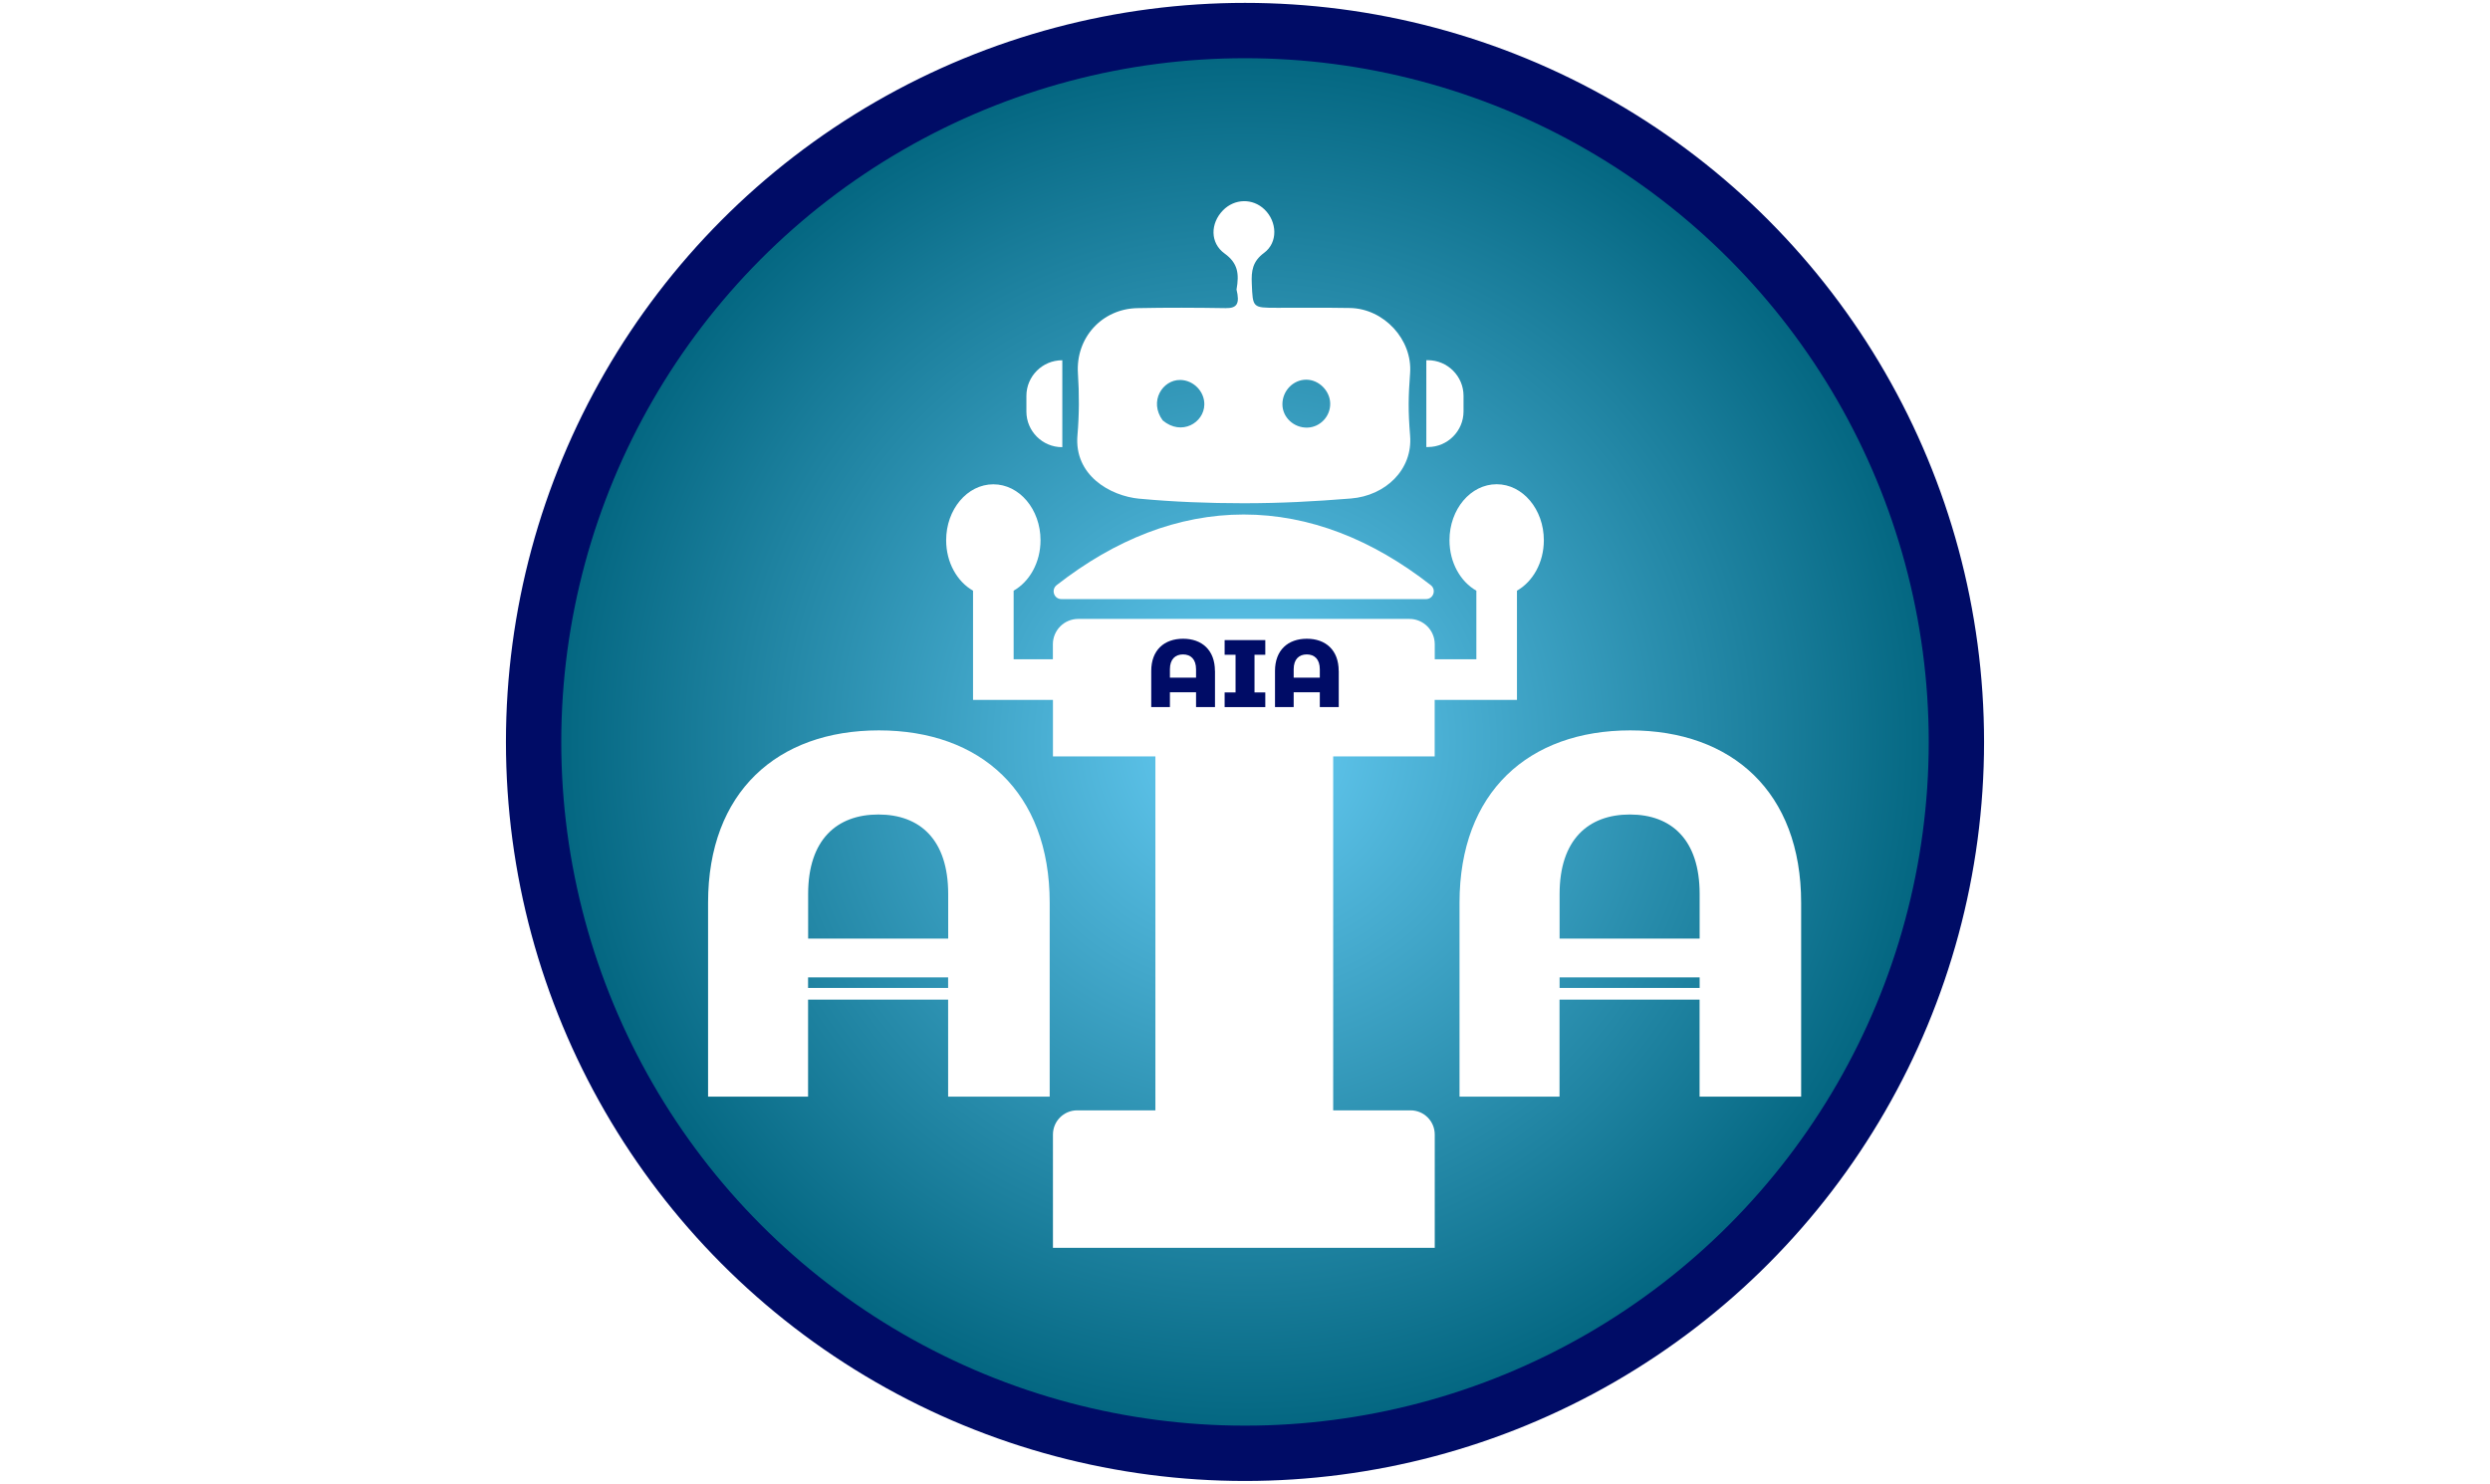
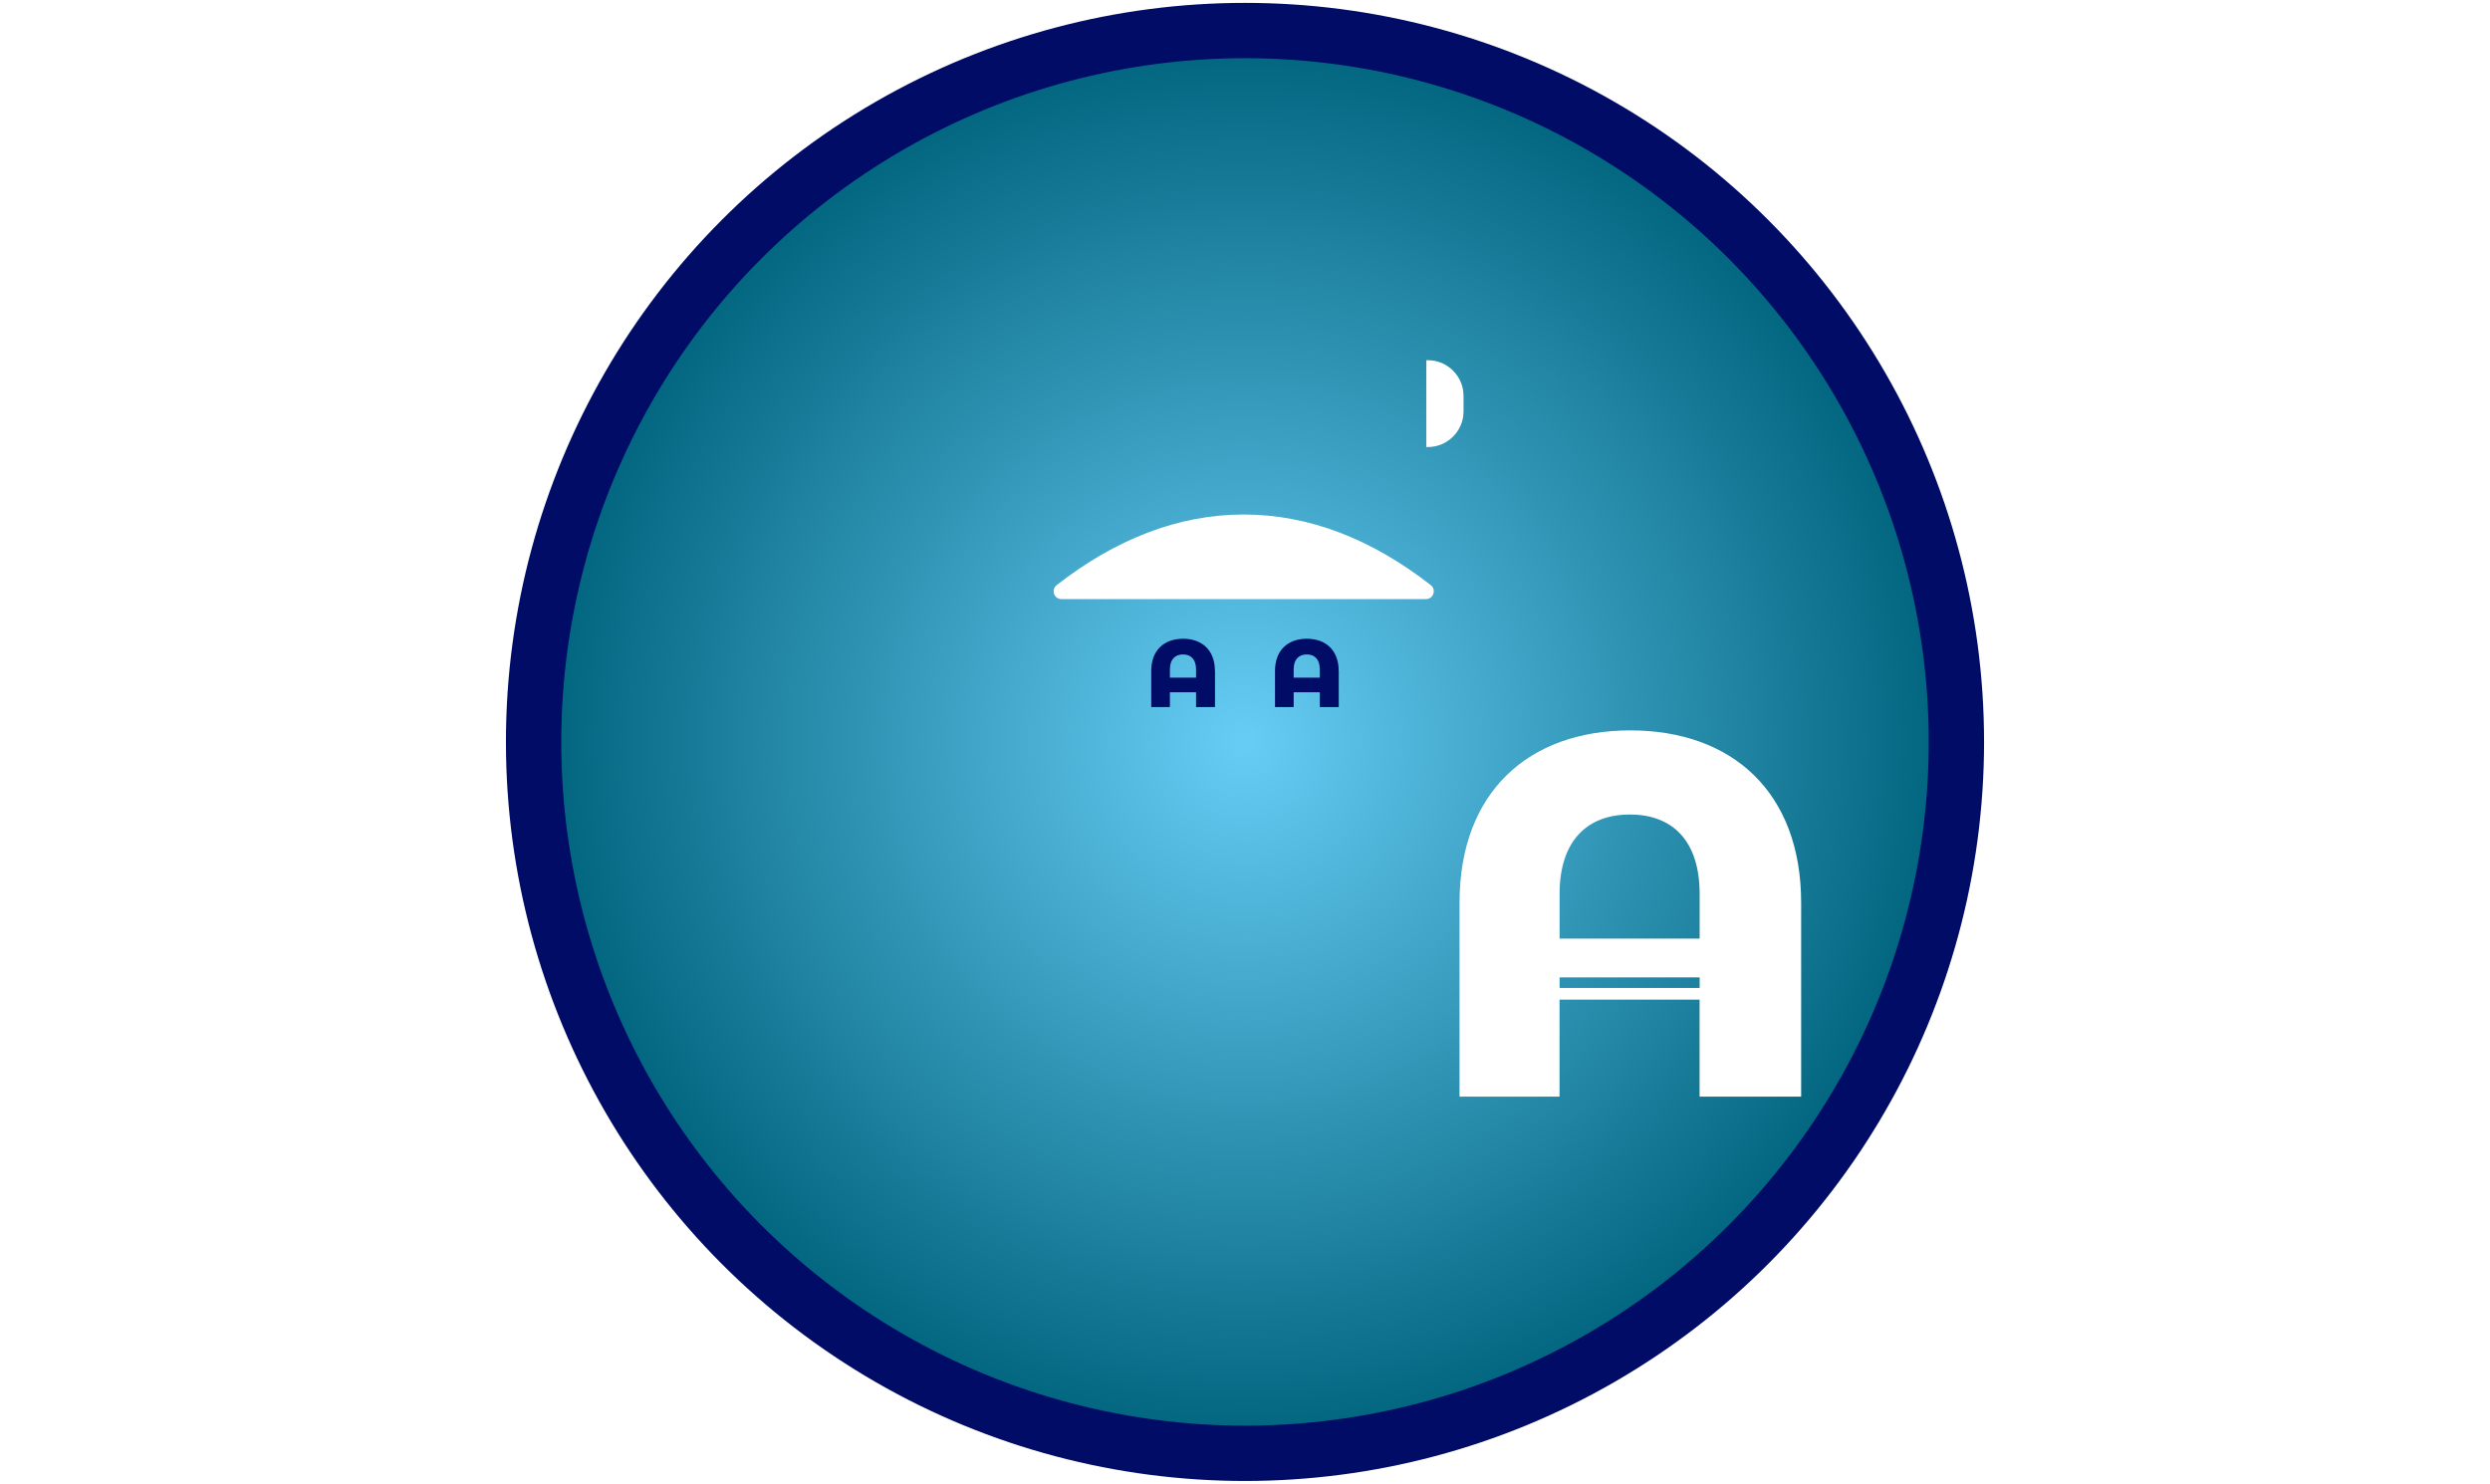
<svg xmlns="http://www.w3.org/2000/svg" id="Layer_1" viewBox="0 0 366.78 218.59">
  <defs>
    <style>.cls-1{fill:#000c66;}.cls-1,.cls-2,.cls-3,.cls-4{stroke-width:0px;}.cls-5{fill:url(#radial-gradient);stroke:#000c66;stroke-miterlimit:10;stroke-width:8.15px;}.cls-6{filter:url(#drop-shadow-3);}.cls-2{filter:url(#drop-shadow-2);}.cls-2,.cls-3,.cls-4{fill:#fff;}.cls-3{filter:url(#drop-shadow-1);}</style>
    <radialGradient id="radial-gradient" cx="183.39" cy="109.29" fx="183.39" fy="109.29" r="104.79" gradientUnits="userSpaceOnUse">
      <stop offset="0" stop-color="#67cdf5" />
      <stop offset="1" stop-color="#00637d" />
    </radialGradient>
    <filter id="drop-shadow-1" filterUnits="userSpaceOnUse">
      <feOffset dx="1.42" dy="1.42" />
      <feGaussianBlur result="blur" stdDeviation="1.42" />
      <feFlood flood-color="#000" flood-opacity=".75" />
      <feComposite in2="blur" operator="in" />
      <feComposite in="SourceGraphic" />
    </filter>
    <filter id="drop-shadow-2" filterUnits="userSpaceOnUse">
      <feOffset dx="1.42" dy="1.42" />
      <feGaussianBlur result="blur-2" stdDeviation="1.42" />
      <feFlood flood-color="#000" flood-opacity=".75" />
      <feComposite in2="blur-2" operator="in" />
      <feComposite in="SourceGraphic" />
    </filter>
    <filter id="drop-shadow-3" filterUnits="userSpaceOnUse">
      <feOffset dx="0" dy="1.42" />
      <feGaussianBlur result="blur-3" stdDeviation="1.42" />
      <feFlood flood-color="#000" flood-opacity=".75" />
      <feComposite in2="blur-3" operator="in" />
      <feComposite in="SourceGraphic" />
    </filter>
  </defs>
  <circle class="cls-5" cx="183.39" cy="109.29" r="104.79" />
  <path class="cls-3" d="M238.73,106.17c-14.96,0-25.16,9.07-25.16,25.39v28.56h14.73v-14.29h20.63v14.29h14.96v-28.56c0-16.32-10.2-25.39-25.16-25.39ZM228.31,130.27c0-8.01,4.23-11.71,10.35-11.71s10.28,3.7,10.28,11.71v6.57h-20.63v-6.57ZM228.31,144.11v-1.56h20.63v1.56h-20.63Z" />
-   <path class="cls-2" d="M128.04,106.17c-14.96,0-25.16,9.07-25.16,25.39v28.56h14.73v-14.29h20.63v2.58h0v11.71h14.96v-28.56c0-16.32-10.2-25.39-25.16-25.39ZM117.62,130.27c0-8.01,4.23-11.71,10.35-11.71s10.28,3.7,10.28,11.71v6.57h-20.63v-6.57ZM117.61,144.11v-1.56h20.63v1.56h-20.63Z" />
  <g class="cls-6">
-     <path class="cls-4" d="M167.85,72.04c4.99.47,10.21.67,15.31.67,5.51,0,10.38-.26,15.84-.7,5.07-.41,9.12-4.24,8.71-9.26-.3-3.69-.26-5.73,0-9.19.37-4.96-3.86-9.52-8.85-9.61-3.58-.06-7.16-.03-10.74-.03-3.64,0-3.58,0-3.73-3.59-.08-1.83.1-3.24,1.81-4.5,2.08-1.54,1.92-4.59.08-6.38-1.75-1.7-4.43-1.64-6.15.13-1.84,1.9-1.92,4.78.26,6.35,1.94,1.4,2.17,2.95,1.75,5.3.5,2.05.1,2.77-1.59,2.74-4.34-.07-8.68-.09-13.02,0-5.2.1-9.1,4.36-8.75,9.62.2,3.04.19,6.08-.07,9.11-.51,5.86,4.76,8.94,9.16,9.35ZM192.43,54.51c1.83,0,3.47,1.63,3.51,3.48.05,1.91-1.47,3.52-3.35,3.58-2,.06-3.69-1.51-3.69-3.44,0-1.99,1.6-3.63,3.53-3.62ZM173.86,54.55c1.94.03,3.57,1.69,3.54,3.62-.04,2.69-3.36,4.67-6.13,2.34-2.07-2.81-.02-6,2.59-5.96Z" />
    <path class="cls-4" d="M155.65,84.77c-.86.68-.4,2.06.7,2.06h53.7c1.1,0,1.56-1.39.7-2.06-8.62-6.73-17.89-10.4-27.55-10.4s-18.93,3.67-27.55,10.4Z" />
-     <path class="cls-4" d="M220.46,69.91c-3.84,0-6.95,3.69-6.95,8.25,0,3.28,1.62,6.11,3.96,7.43v10.1h-6.13v-2.21c0-2.06-1.67-3.73-3.73-3.73h-48.79c-2.06,0-3.73,1.67-3.73,3.73v2.21h-5.78v-10.1c2.34-1.33,3.96-4.15,3.96-7.43,0-4.55-3.11-8.24-6.95-8.24s-6.95,3.69-6.95,8.24c0,3.28,1.62,6.1,3.96,7.43v16.09h11.77v8.32h15.09v52.14h-11.53c-1.96,0-3.56,1.59-3.56,3.56v16.69h56.24v-16.69c0-1.96-1.59-3.56-3.56-3.56h-11.4v-52.14h14.95v-8.32h12.12v-16.09c2.34-1.33,3.96-4.15,3.96-7.43,0-4.55-3.11-8.25-6.95-8.25Z" />
-     <path class="cls-4" d="M156.43,64.44h.05v-12.79h-.05c-2.88,0-5.24,2.36-5.24,5.24v2.32c0,2.88,2.36,5.24,5.24,5.24Z" />
    <path class="cls-4" d="M215.58,59.2v-2.32c0-2.88-2.36-5.24-5.24-5.24h-.24v12.79h.24c2.88,0,5.24-2.36,5.24-5.24Z" />
  </g>
  <path class="cls-1" d="M178.97,98.83v5.33h-2.79v-2.19h-3.85v2.19h-2.75v-5.33c0-3.05,1.9-4.74,4.69-4.74s4.69,1.69,4.69,4.74ZM176.18,99.82v-1.23c0-1.49-.79-2.19-1.92-2.19s-1.93.69-1.93,2.19v1.23h3.85Z" />
-   <path class="cls-1" d="M184.79,96.45v5.55h1.59v2.16h-5.99v-2.16h1.61v-5.55h-1.61v-2.16h5.99v2.16h-1.59Z" />
  <path class="cls-1" d="M197.2,98.83v5.33h-2.79v-2.19h-3.85v2.19h-2.75v-5.33c0-3.05,1.9-4.74,4.69-4.74s4.69,1.69,4.69,4.74ZM194.41,99.82v-1.23c0-1.49-.79-2.19-1.92-2.19s-1.93.69-1.93,2.19v1.23h3.85Z" />
</svg>